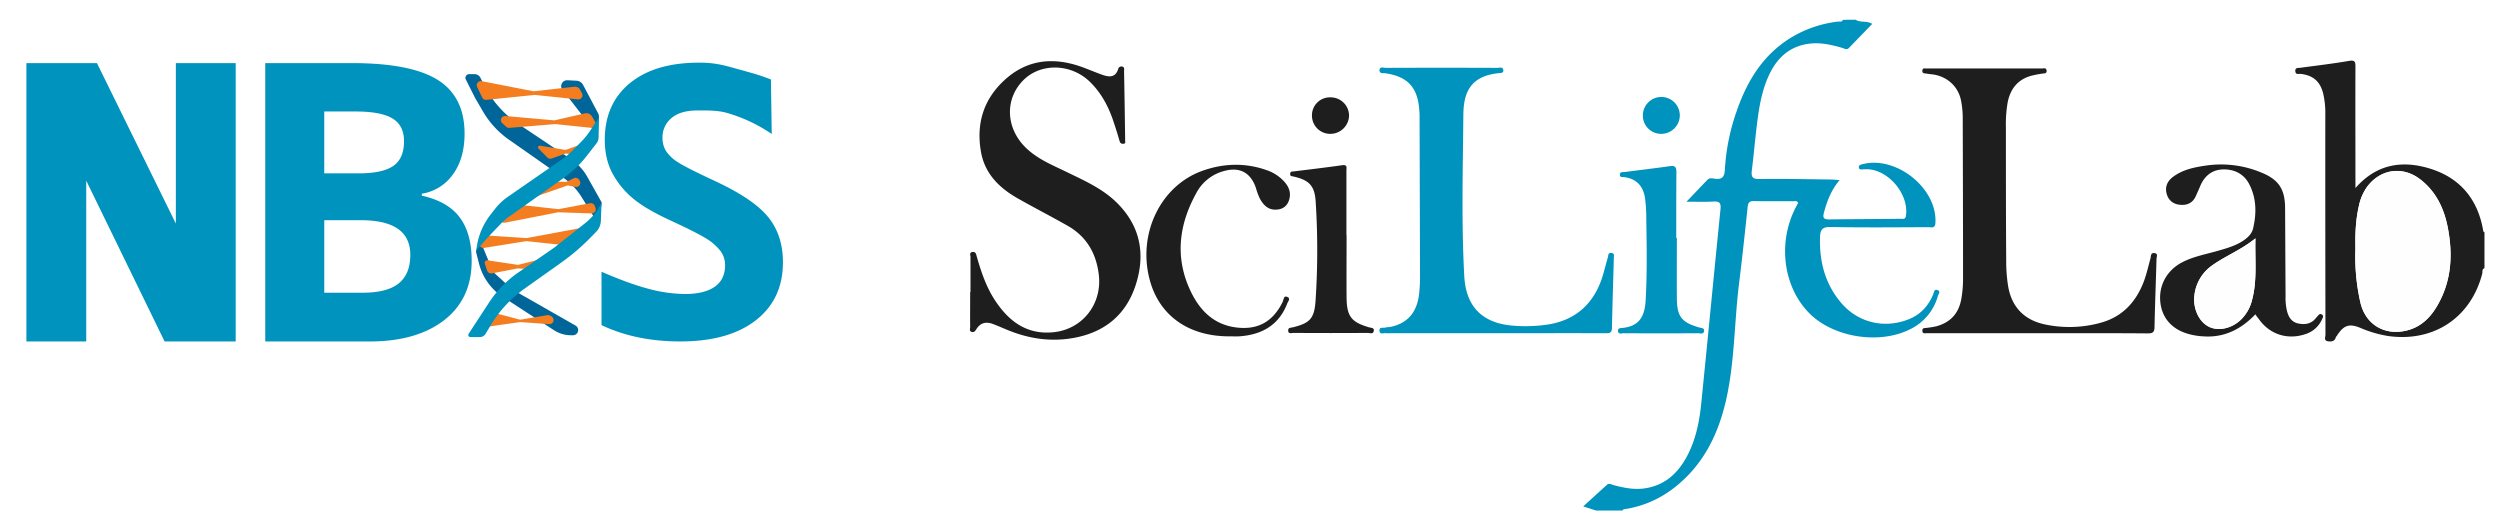
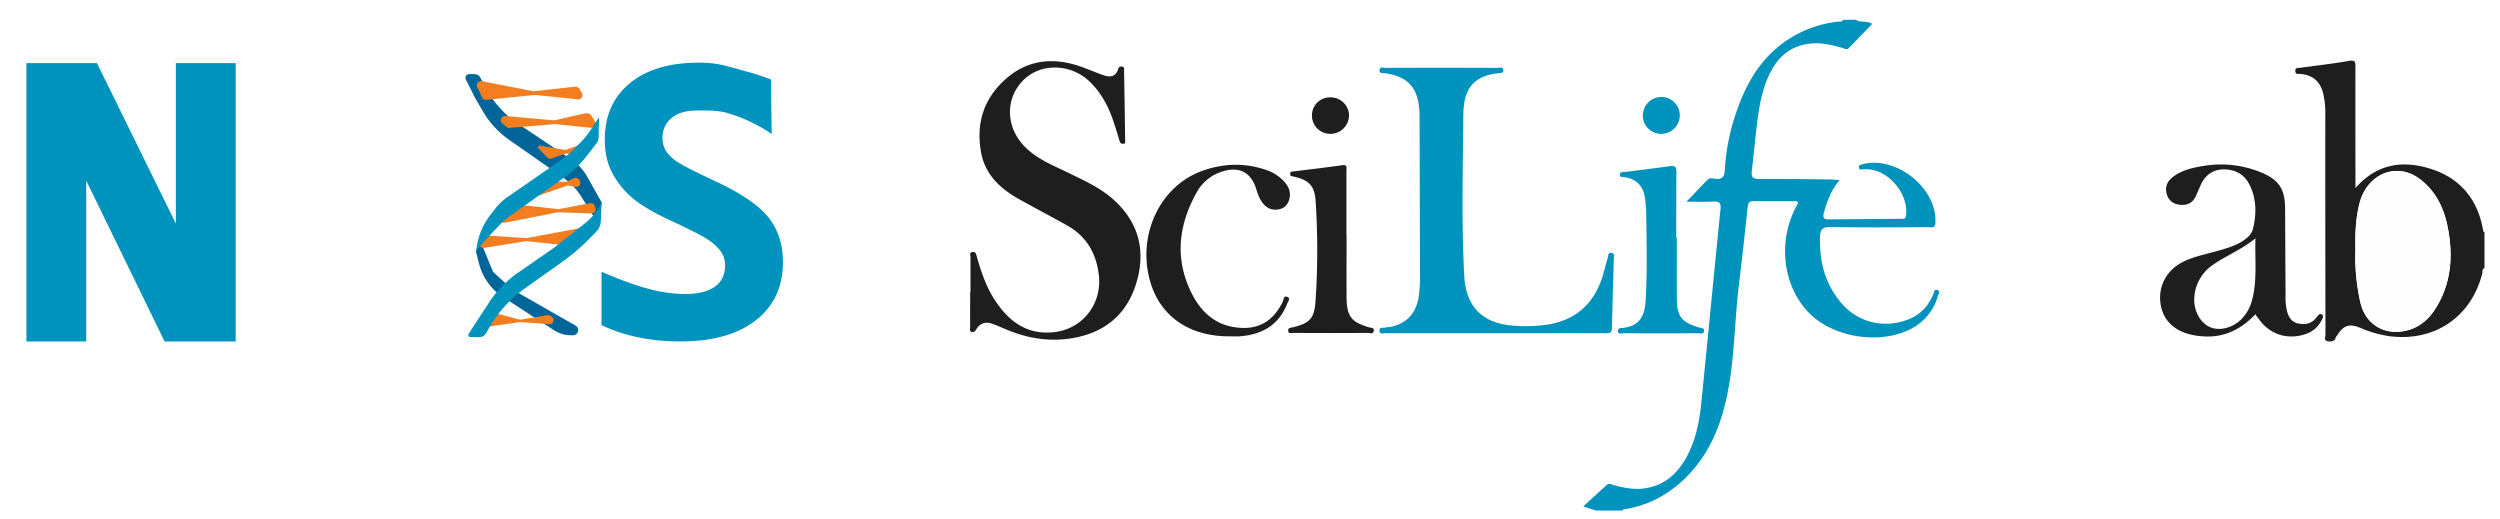
<svg xmlns="http://www.w3.org/2000/svg" viewBox="0 0 1610 334">
  <defs>
    <style>.\32 226caa0-a43a-463c-ac19-505be9071bda{fill:#0093bd;}.\30 a78d09d-8942-46e0-9133-810706dcba4d{fill:#1e1e1f;}.c5a6771d-69ba-41c4-8c22-fddb6155eed6{fill:#fefefe;}.fa12389a-81b6-4cea-bc13-fc4b1bf97c8b{fill:#069;}.dbd49e1c-2503-4bed-9fd0-db7105b782d2{fill:#f47d20;}</style>
  </defs>
  <title>nbis_scilifelab_blue</title>
  <g id="952a4f8f-eab4-4260-85cd-55bd375373a3" data-name="Layer 1 Image">
    <path class="2226caa0-a43a-463c-ac19-505be9071bda" d="M1195,12.7c3.2,2.1,7.1.4,10.7,2.7-4.9,5.1-10,10.3-15,15.5-1.4,1.5-2.8.4-4.1,0-6.6-1.9-13.2-3.5-20.1-2.9-13.5,1.2-22.1,9-27.5,20.9-4.6,10.1-6.3,21-7.6,31.9-1.2,9.6-2,19.2-3.2,28.8-.5,4.2.2,5.8,5,5.7,15.1-.2,30.3.1,45.5.3,1.8,0,3.5.2,6,.4-5.5,6.5-8.1,13.6-10.1,21-.9,3.5,0,4.3,3.5,4.3,15.3-.2,30.6-.2,46-.4,1.3,0,2.9.6,3.3-1.8,2.2-13.7-11.1-29.9-25.1-30.1-1,0-2,0-3,.1s-2.1.1-2.2-1.3c-.1-1.2.7-1.6,1.8-1.9,21.9-6.2,48.9,15.3,47.5,37.7-.2,3.8-2.7,2.7-4.6,2.7-21,.1-42,.3-63-.1-5.2-.1-6.5,1.7-6.7,6.4-.5,16.1,3.4,30.8,14.1,43,10.9,12.4,27.5,16.1,42.8,10.1,7.7-3,12.9-8.6,16-16.2.5-1.2.6-3.5,2.7-2.7,2.3.8.7,2.6.3,3.8a33.74,33.74,0,0,1-17.6,21.3c-19.5,10-48.6,5.7-64.4-9.4-17.3-16.6-21.5-45.4-9.8-68.4.6-1.2,1.2-2.3,1.8-3.4-.8-1.7-2.1-1.1-3.2-1.1-8.3-.1-16.7.1-25-.1-2.9-.1-4,.7-4.3,3.7-1.8,16.9-3.6,33.8-5.7,50.6-2.9,24.3-2.7,48.9-8,72.9-5,22.6-14.7,42.7-33.6,57.4a68.54,68.54,0,0,1-31.2,13.7c-.8.1-1.7,0-2.1,1h-17c-2.5-.8-5-1.6-8.3-2.7,5.3-4.8,10.2-9.3,15.2-13.8,1.5-1.4,3.1-.2,4.7.2,6.5,1.7,13,3,19.7,2,13-1.9,21.5-9.8,27.4-21,5.5-10.5,7.8-21.9,9-33.6,4.2-41.7,8.2-83.5,12.4-125.2.4-4.1-.7-5.1-4.6-4.9-5.3.3-10.6.1-17.3.1,5.1-5.3,9.3-9.8,13.6-14.2,1.3-1.3,3.2-.8,4.8-.6,4.4.6,6-1,6.3-5.6a136.78,136.78,0,0,1,8-39c7.2-20.4,18.4-37.6,38-48.2a75.26,75.26,0,0,1,27-8.4c1-.1,2.4.5,3-1.1C1189.7,12.7,1192.3,12.7,1195,12.7Z" />
    <path class="0a78d09d-8942-46e0-9133-810706dcba4d" d="M1600,172.7c-1.7.6-1.2,2.3-1.4,3.4-7.3,28.5-31.3,44.4-60.6,40.3a75.7,75.7,0,0,1-17.6-5.1c-7.5-3.2-11.1-1.9-15.5,5-.2.3-.5.5-.6.8-.7,2.7-2.7,3-5,2.7-3-.4-1.7-2.8-1.7-4.3q-.15-70.95-.1-142a55,55,0,0,0-1.4-13.4c-2-7.7-6.4-11.5-14.3-12.5-1.3-.2-3.3.8-3.6-1.6-.3-2.7,1.9-2.1,3.5-2.4,10.4-1.4,20.8-2.6,31.1-4.4,3.7-.6,4.1.5,4.1,3.7-.1,24.2,0,48.3,0,72.5v5.7c14.2-16.2,31.4-18,49.3-12.1,18.5,6.1,29.5,19.7,32.9,39.1.1.7.2,1.3.9,1.5C1600,157.4,1600,165,1600,172.7Zm-83.1-12.4a130.62,130.62,0,0,0,3.3,34.7c3.3,13.8,15.2,21.1,29.1,18,9.1-2,15.3-7.7,19.9-15.4,9.6-16,10.6-33.3,7.2-51.1-2.4-12.4-7.7-23.4-18-31.2-11.5-8.7-25.8-6.3-34.2,5.4a31,31,0,0,0-5.1,12.3C1517,142,1516.7,151.2,1516.9,160.3Z" />
    <path class="0a78d09d-8942-46e0-9133-810706dcba4d" d="M625,188V165.5c0-1.1-.9-2.9,1.2-3.2s2.4,1.2,2.8,2.8c2.7,9.4,5.8,18.8,11,27.1,8.8,13.9,20.4,23.4,38,21.8,19-1.7,32-18.2,29.6-37.3-1.7-13.8-8-24.5-20.2-31.4-10.6-6-21.3-11.5-31.9-17.5-12-6.8-21.4-16-23.8-30.3-3.1-18.1,1.8-33.7,15.4-46.1,13.8-12.6,30-14.7,47.5-9,5.2,1.7,10.2,4,15.4,5.8,4.2,1.5,8.3,1.9,10.1-3.7a2.09,2.09,0,0,1,2.7-1.6c1.6.4,1.1,1.9,1.1,2.9.3,14.8.5,29.6.7,44.4,0,1.1.6,2.4-1.4,2.4-1.5,0-1.9-.8-2.3-2.1-1.2-4.3-2.6-8.6-4-12.8-3.2-9.4-7.8-18-15-25-12.3-12-32.1-12.3-43.2-.7-11.8,12.2-10.9,30.8,2.1,43.3,7.5,7.2,16.9,11,26,15.4,11.7,5.7,23.6,10.9,32.9,20.3,14.9,15,18,33,11.7,52.5s-20.3,30.7-40.4,34.2c-14.8,2.6-29.1.3-42.9-5.5-2.9-1.2-5.8-2.5-8.8-3.6-4.3-1.6-7.9-.7-10.4,3.2-.7,1.1-1.4,2.4-3,2-1.9-.5-1.1-2.2-1.1-3.4-.1-7.5,0-15,0-22.5C624.9,188,624.9,188,625,188Z" />
    <path class="2226caa0-a43a-463c-ac19-505be9071bda" d="M962.9,214.6H895.4a20.85,20.85,0,0,1-2.5,0c-1.6-.4-4.3,1.2-4.5-1.5-.3-2.9,2.6-1.7,4.1-2.2,1.1-.3,2.3-.2,3.5-.5,10.9-2.4,17-9.9,18-22.2.3-3.1.5-6.3.5-9.5q-.15-52.2-.3-104.5c0-1.2-.1-2.3-.2-3.5-1-14.4-7.5-21.4-21.7-23.5-1.5-.2-4,.4-3.9-2,.1-2.6,2.6-1.5,4-1.5q36-.15,72,0c1.3,0,3.3-.9,3.7,1.3.4,2-1.4,2-2.7,2.1-19.1,1.8-22.9,13.3-23,27-.3,34.6-1.3,69.3.6,103.9,1.1,19.5,11.7,30.1,31.1,31.7a95.78,95.78,0,0,0,23.9-.9c16.6-3,27.5-12.7,33.2-28.3,1.7-4.8,2.8-9.9,4.3-14.8.3-1.1,0-3,2.1-2.8,2.4.1,1.7,2,1.7,3.4-.4,15-.9,30-1.2,44.9-.1,3.7-2.2,3.4-4.6,3.4C1009.8,214.5,986.3,214.6,962.9,214.6Z" />
    <path class="0a78d09d-8942-46e0-9133-810706dcba4d" d="M792.1,216.6c-26.4.2-45.4-13.2-51.6-36.1-8.2-30,7.1-61.5,34.7-70.8,13.4-4.6,27.1-4.9,40.6-.1a26.94,26.94,0,0,1,11.2,7.3c3.3,3.6,4.7,7.7,3,12.4-1.3,3.6-4.1,5.5-8,5.7-5.3.3-8.3-2.9-10.6-7a41.89,41.89,0,0,1-2.6-7c-3.5-10.1-10.7-13.8-21.1-10.7A28.28,28.28,0,0,0,770.6,124c-11.5,20.7-14.2,42.1-3.6,64,5.9,12.2,15,21.2,29.3,22.9,14,1.7,23.6-3.9,29.8-16.6.6-1.3.5-4.1,2.9-3.1s.5,2.9,0,4.2c-5.4,14.1-16.5,20.2-30.9,21.2C796.1,216.7,794.1,216.6,792.1,216.6Z" />
    <path class="2226caa0-a43a-463c-ac19-505be9071bda" d="M1079.9,153.1c0,13-.1,26,0,39,.1,11.8,3,15.5,14.4,18.8,1.3.4,3.5.2,3.1,2.4s-2.4,1.3-3.8,1.3q-24,.15-48,0c-1.2,0-3.3,1-3.6-1.4-.2-2,1.7-1.9,2.8-2,10.8-1.1,14.4-7.2,15-17.8,1-17.5.7-35,.4-52.4a99.41,99.41,0,0,0-.8-13.4c-1.1-7.5-5.3-12.4-13.2-13.5-1.2-.2-3,.4-3-1.6s1.8-1.6,3-1.7c9.7-1.3,19.5-2.4,29.2-3.8,3.5-.5,4.2.7,4.2,4-.1,14.2-.1,28.3-.1,42.5C1079.7,153.1,1079.8,153.1,1079.9,153.1Z" />
    <path class="0a78d09d-8942-46e0-9133-810706dcba4d" d="M867.2,151.5c0,13.5-.1,27,0,40.5.2,11.9,3.2,15.5,14.5,18.8,1.3.4,3.5.2,3,2.4s-2.4,1.2-3.7,1.2q-24,.15-48,0c-1.3,0-3.4.9-3.4-1.6-.1-1.9,1.8-1.7,3-2,10.9-2.7,13.8-5.6,14.6-16.9a486.63,486.63,0,0,0,.1-63.9c-.6-10.4-4.2-14-14.2-16.3-1.1-.3-2.4,0-2.2-1.9.1-1.5,1.2-1.3,2.2-1.4,10.4-1.3,20.8-2.5,31.2-4,3.6-.5,2.8,1.6,2.8,3.5v41.5C867.1,151.5,867.1,151.5,867.2,151.5Z" />
    <path class="0a78d09d-8942-46e0-9133-810706dcba4d" d="M857,62.7a11.85,11.85,0,0,1,11.8,11.6,12.06,12.06,0,0,1-12.2,11.9,11.74,11.74,0,0,1-11.7-11.8A11.56,11.56,0,0,1,857,62.7Z" />
    <path class="2226caa0-a43a-463c-ac19-505be9071bda" d="M1058,74.5a11.9,11.9,0,0,1,23.8-.3,12,12,0,0,1-11.6,12A11.76,11.76,0,0,1,1058,74.5Z" />
-     <path class="0a78d09d-8942-46e0-9133-810706dcba4d" d="M1312.5,214.6h-72c-1.1,0-2.4.3-2.5-1.5s1-1.8,2.2-1.9a55,55,0,0,0,6.9-1.1c9.1-2.5,14.4-8.4,16-17.7a75,75,0,0,0,1.1-13.4c0-34.6-.1-69.3-.2-103.9a60.16,60.16,0,0,0-1.1-10.4c-1.8-8.9-8.6-15.2-17.7-16.7-1.5-.2-3-.3-4.5-.6-1.2-.2-2.9.1-2.7-2,.2-1.9,1.7-1.2,2.7-1.3h74.5c1,0,2.5-.6,2.8,1.2.3,2.1-1.3,1.9-2.6,2.1a62.56,62.56,0,0,0-7.3,1.4c-8.6,2.4-13.3,8.3-15.1,16.8a81.82,81.82,0,0,0-1.2,16.4c0,29,0,58,.2,87a98.67,98.67,0,0,0,1.1,14.4c2,13.8,10.1,22.6,23.7,25.5a75.62,75.62,0,0,0,36.6-1.2c13.9-4,22.5-13.7,27.4-26.9,1.7-4.7,2.8-9.6,4.1-14.4.4-1.5,0-3.7,2.6-3.4,2.4.3,1.4,2.3,1.3,3.5-.4,14.8-1,29.6-1.3,44.4-.1,3.7-1.9,3.8-4.7,3.8C1359.5,214.5,1336,214.6,1312.5,214.6Z" />
    <path class="0a78d09d-8942-46e0-9133-810706dcba4d" d="M1452.5,202.4c-9.4,9.8-20.3,15.2-33.7,14.2a42,42,0,0,1-9.3-1.5c-10.6-2.9-17-10.1-18.2-20.1-1.3-10.7,3.8-20.5,13.5-25.8,7.4-4,15.7-5.4,23.6-7.7,5.6-1.6,11.2-3.2,16.1-6.4,3-2,5.7-4.5,6.5-8,2.3-9.8,2.2-19.6-2.6-28.7-3.4-6.4-9.4-9.4-16.5-9.3s-12.1,4-14.9,10.6c-.9,2.2-1.9,4.3-2.8,6.4-1.9,4.4-5.4,6.2-10,5.8-4.4-.3-7.6-2.7-8.8-6.9-1.3-4.4.2-8.2,3.9-11,6.3-4.8,13.9-6.3,21.5-7.4A67.24,67.24,0,0,1,1456,111c11.3,4.5,15.5,10.6,15.6,22.8l.3,57a37,37,0,0,0,.9,9.4c1,4,3,7.2,7.2,8.1s8.3.4,11.3-3.3c.4-.5.9-1,1.3-1.5.8-1,1.6-1.8,2.9-.8,1,.8.4,1.8,0,2.7a17.42,17.42,0,0,1-10.3,9.6c-11.8,4.2-23.6.5-30.7-9.8A17.34,17.34,0,0,1,1452.5,202.4Zm0-48.9c-9.1,7.4-19.1,11.2-27.7,17.3a27.17,27.17,0,0,0-11.5,19c-1.2,8.3,2.5,16.8,8.8,20.3,6,3.3,14.5,1.7,20.7-3.9a27.08,27.08,0,0,0,7.6-13.2C1453.7,180.5,1452.1,167.6,1452.5,153.5Z" />
    <path class="c5a6771d-69ba-41c4-8c22-fddb6155eed6" d="M1516.9,160.3c-.2-9.2.1-18.3,2.1-27.3a34.17,34.17,0,0,1,5.1-12.3c8.4-11.7,22.7-14,34.2-5.4,10.3,7.8,15.6,18.8,18,31.2,3.5,17.8,2.5,35.1-7.2,51.1-4.6,7.6-10.9,13.4-19.9,15.4-14,3.1-25.8-4.2-29.1-18A134.83,134.83,0,0,1,1516.9,160.3Z" />
-     <path class="c5a6771d-69ba-41c4-8c22-fddb6155eed6" d="M1452.5,153.5c-.3,14,1.2,26.9-2.2,39.6a25.62,25.62,0,0,1-7.6,13.2c-6.1,5.6-14.7,7.2-20.7,3.9-6.2-3.4-9.9-11.9-8.8-20.3a27,27,0,0,1,11.5-19C1433.4,164.7,1443.4,160.9,1452.5,153.5Z" />
  </g>
  <g id="daacb624-44f8-4ed1-a5e0-1cad65a363bd" data-name="Layer 2">
    <g id="68158dc0-7541-4710-9a16-d392248d7526" data-name="g7130">
      <path id="9857a123-237b-4256-b902-032d0b005c4a" data-name="path7134" class="fa12389a-81b6-4cea-bc13-fc4b1bf97c8b" d="M309.42,50.12h0a4.3,4.3,0,0,0-3.83-2.36h-3.5A2.37,2.37,0,0,0,300,51.2l5.85,11.67L311.16,72a57.67,57.67,0,0,0,16.66,18l34.79,24.34a43.43,43.43,0,0,1,11.83,12.41L385.79,145l1.66-14.7L378.3,114a33.94,33.94,0,0,0-10.75-11.62L329.88,77.18l-3.65-3.33a65.78,65.78,0,0,1-14.38-18.91l-2.44-4.82" />
      <path id="5918269d-1406-4678-9de9-13a5c04a7d53" data-name="path7136" class="fa12389a-81b6-4cea-bc13-fc4b1bf97c8b" d="M330,186.48h0L317.47,175l-7.55-18.49.27-7.09-3.67,12.67,2,7.75a36.22,36.22,0,0,0,15.35,21.41l32.92,21.42a19.94,19.94,0,0,0,10.87,3.23H369a3.33,3.33,0,0,0,1.65-6.23L330,186.48" />
-       <path id="86044cec-69b9-4e3e-870a-14d536c2eda6" data-name="path7138" class="fa12389a-81b6-4cea-bc13-fc4b1bf97c8b" d="M385,72.62h0l.14.27a5.15,5.15,0,0,1,.38,3.93l-1.43,4.63A1.79,1.79,0,0,1,381,82L362.2,57.83a3.82,3.82,0,0,1,3.21-6.15l5.85.3a5.11,5.11,0,0,1,4.25,2.71L385,72.62" />
      <path id="57e59c5d-422d-4196-9c69-54dd0ea4dfd6" data-name="path7140" class="dbd49e1c-2503-4bed-9fd0-db7105b782d2" d="M374.78,60.11h0A2.65,2.65,0,0,1,372.17,64l-27.55-2.84a2.59,2.59,0,0,0-.54,0L313.2,64.3a2.65,2.65,0,0,1-2.66-1.49L307.29,56a2.65,2.65,0,0,1,2.9-3.74l33.11,6.47a2.66,2.66,0,0,0,.8,0l25.83-2.86a3.68,3.68,0,0,1,3.66,1.93l1.21,2.27" />
      <path id="5006d2cf-28d9-45f5-b58a-2366599e8293" data-name="path7142" class="dbd49e1c-2503-4bed-9fd0-db7105b782d2" d="M383.22,78.32h0a2.64,2.64,0,0,1,.37,1.13h0a2.65,2.65,0,0,1-2.91,2.87l-22.92-2.38a2.66,2.66,0,0,0-.49,0L328,82.35a2.64,2.64,0,0,1-2-.69l-2.58-2.36a2.65,2.65,0,0,1,2-4.59l31.2,2.77a2.63,2.63,0,0,0,.82-.06L376.69,73a4.17,4.17,0,0,1,4.49,1.91l2,3.37" />
      <path id="ce17e4f0-5c4a-4d52-b3d5-bd805c5cef8e" data-name="path7144" class="dbd49e1c-2503-4bed-9fd0-db7105b782d2" d="M347.72,93.81l15.79,2.64a2.65,2.65,0,0,0,1.34-.12L371.33,94a2.65,2.65,0,0,1,3.4,3.36l-.13.36a2.65,2.65,0,0,1-2.71,1.77l-7.14-.56a2.64,2.64,0,0,0-1.09.14l-8.39,3a2.65,2.65,0,0,1-2.77-.64l-5.71-5.79a1.05,1.05,0,0,1,.92-1.77" />
-       <path id="2e12d1e7-5436-46d1-829f-8c0050182807" data-name="path7146" class="dbd49e1c-2503-4bed-9fd0-db7105b782d2" d="M313.75,174.29h0a2.65,2.65,0,0,0,3,1.78l16.4-3.17a2.66,2.66,0,0,1,.65,0l12.16.66a2.65,2.65,0,0,0,2.5-1.45l.43-.85a2.65,2.65,0,0,0-3-3.77l-11.91,3a2.64,2.64,0,0,1-1,0L314,167.64a1.62,1.62,0,0,0-1.78,2.11l1.48,4.54" />
      <path id="c1edccc0-60aa-4e2b-80cb-c0b45dfc38eb" data-name="path7148" class="dbd49e1c-2503-4bed-9fd0-db7105b782d2" d="M369.51,114.8l-4.11,2a2.64,2.64,0,0,1-1.19.27l-16.81-.23a2.65,2.65,0,0,0-2.61,2l-.9,3.84a2.65,2.65,0,0,0,3.45,3.11l17.56-6.15a2.65,2.65,0,0,1,1.38-.1l4.29.83a2.65,2.65,0,0,0,2.74-4l-.38-.6a2.65,2.65,0,0,0-3.39-1" />
      <path id="33ef8bd3-f4ad-4f7d-9575-a39fba21f2b4" data-name="path7150" class="dbd49e1c-2503-4bed-9fd0-db7105b782d2" d="M383.51,133.89h0a2.65,2.65,0,0,1-2.58,3.56l-21-.73a2.62,2.62,0,0,0-.6,0l-34.17,6.71a2.65,2.65,0,0,1-2.72-4.05l4.5-6.84a2.65,2.65,0,0,1,2.5-1.18l29.8,3.28a2.64,2.64,0,0,0,.78,0l20-3.77a2.69,2.69,0,0,1,3,1.71l.47,1.28" />
      <path id="ddf43d28-54ab-4d6c-81e6-ccba34f4cff9" data-name="path7152" class="dbd49e1c-2503-4bed-9fd0-db7105b782d2" d="M355.38,203.94h0a2.65,2.65,0,0,1-1.75,4.81l-18.17-1.3-.64,0L315,210.27a2.65,2.65,0,0,1-2.62-4l2.33-3.78a2.65,2.65,0,0,1,2.93-1.17l16.89,4.45a2.66,2.66,0,0,0,1.3,0L352.16,203a3.7,3.7,0,0,1,2.74.61l.48.33" />
      <path id="194d1b18-4474-423a-a1fa-0a1aac02fca0" data-name="path7154" class="dbd49e1c-2503-4bed-9fd0-db7105b782d2" d="M374.89,146.64l-5.09,10.18a2.65,2.65,0,0,1-2.65,1.45l-27.7-2.94a2.63,2.63,0,0,0-.7,0l-27,4.32a2.65,2.65,0,0,1-2.71-3.94l1.6-2.75a2.65,2.65,0,0,1,2.46-1.31l25.64,1.64a2.61,2.61,0,0,0,.65,0l35.46-6.61h0" />
      <path id="bbcf203d-caa6-48ed-aaf7-a5b3c9601449" data-name="path7156" class="2226caa0-a43a-463c-ac19-505be9071bda" d="M380.08,84.15l5.72-8.72-.31,13.07a6.55,6.55,0,0,1-1.37,3.85L378.18,100a72,72,0,0,1-15.26,14.66l-35.25,25a35.9,35.9,0,0,0-6,5.38s-12.15,12.33-15.14,17c.47-2.41.6-3.72.6-3.72A44.21,44.21,0,0,1,316,138.13l2.93-3.74a37.29,37.29,0,0,1,8.14-7.67l34.57-23.92a54.12,54.12,0,0,0,7.64-6.41l5-5.09a45.57,45.57,0,0,0,5.78-7.16h0" />
      <path id="d789a99d-81b3-48b2-8066-3ba13134a05b" data-name="path7158" class="2226caa0-a43a-463c-ac19-505be9071bda" d="M357,159.42l-23.2,16.05a70.15,70.15,0,0,0-18.9,19.44L301.78,215a1.35,1.35,0,0,0,1.13,2.08H309A4.29,4.29,0,0,0,312.7,215l3.16-5.29a78.86,78.86,0,0,1,22-23.86l23.92-17a135,135,0,0,0,18.26-15.6l3.92-4a10.58,10.58,0,0,0,3-7l.45-12,0,.06a31.46,31.46,0,0,1-6.83,10l-1,1a26.17,26.17,0,0,1-2.33,2.07L357,159.42" />
      <path id="9695af23-f556-42a9-a490-0f111d8cf73d" data-name="path7160" class="2226caa0-a43a-463c-ac19-505be9071bda" d="M17,40.66V219.89H55.53V116.34L106,219.89h45.79V40.66H113.25V144L62.44,40.66Z" />
-       <path id="ad40f32b-ce80-4e49-88cc-4e2f7cd45508" data-name="path7162" class="2226caa0-a43a-463c-ac19-505be9071bda" d="M208.83,141.8v46.71h24.76q15.69,0,23.17-6t7.48-18.39q0-22.31-31.87-22.31H208.83Zm0-30.16h22.07q15.45,0,22.37-4.78T260.19,91q0-10.3-7.54-14.77T228.81,71.8h-20v39.84Zm-38-71H226.6q38.13,0,55.35,10.85T299.18,86q0,16.06-7.54,26.36a30.11,30.11,0,0,1-20,12.38V126q17,3.8,24.58,14.22t7.54,27.71q0,24.52-17.71,38.25t-48.12,13.73H170.82V40.66" />
      <path id="00582248-cd45-4501-9bb0-dce65b6a69ad" data-name="path7164" class="2226caa0-a43a-463c-ac19-505be9071bda" d="M504.21,169q0,23.66-17.47,37.27t-48.61,13.62q-28.69,0-50.75-10.51V175q18.14,7.89,30.71,11.11a93.07,93.07,0,0,0,23,3.23q12.5,0,19.18-4.66t6.68-13.86a15,15,0,0,0-2.94-9.14,32.66,32.66,0,0,0-8.64-7.71q-5.7-3.7-23.23-11.83-16.43-7.53-24.64-14.46a54.45,54.45,0,0,1-13.12-16.13q-4.9-9.2-4.9-21.5,0-23.18,16.12-36.44t44.56-13.26c9.32,0,14.77,1.27,23.17,3.64,9.35,2.64,14.14,3.72,23.15,7.18L497,86.29a99.85,99.85,0,0,0-28.21-13.39c-6.5-2-13.78-1.75-19.82-1.75q-10.79,0-16.55,4.9a16,16,0,0,0-5.76,12.78,15.5,15.5,0,0,0,2.33,8.54,25.28,25.28,0,0,0,7.42,7q5.09,3.4,24.09,12.24,25.13,11.71,34.45,23.48T504.21,169" />
    </g>
  </g>
</svg>